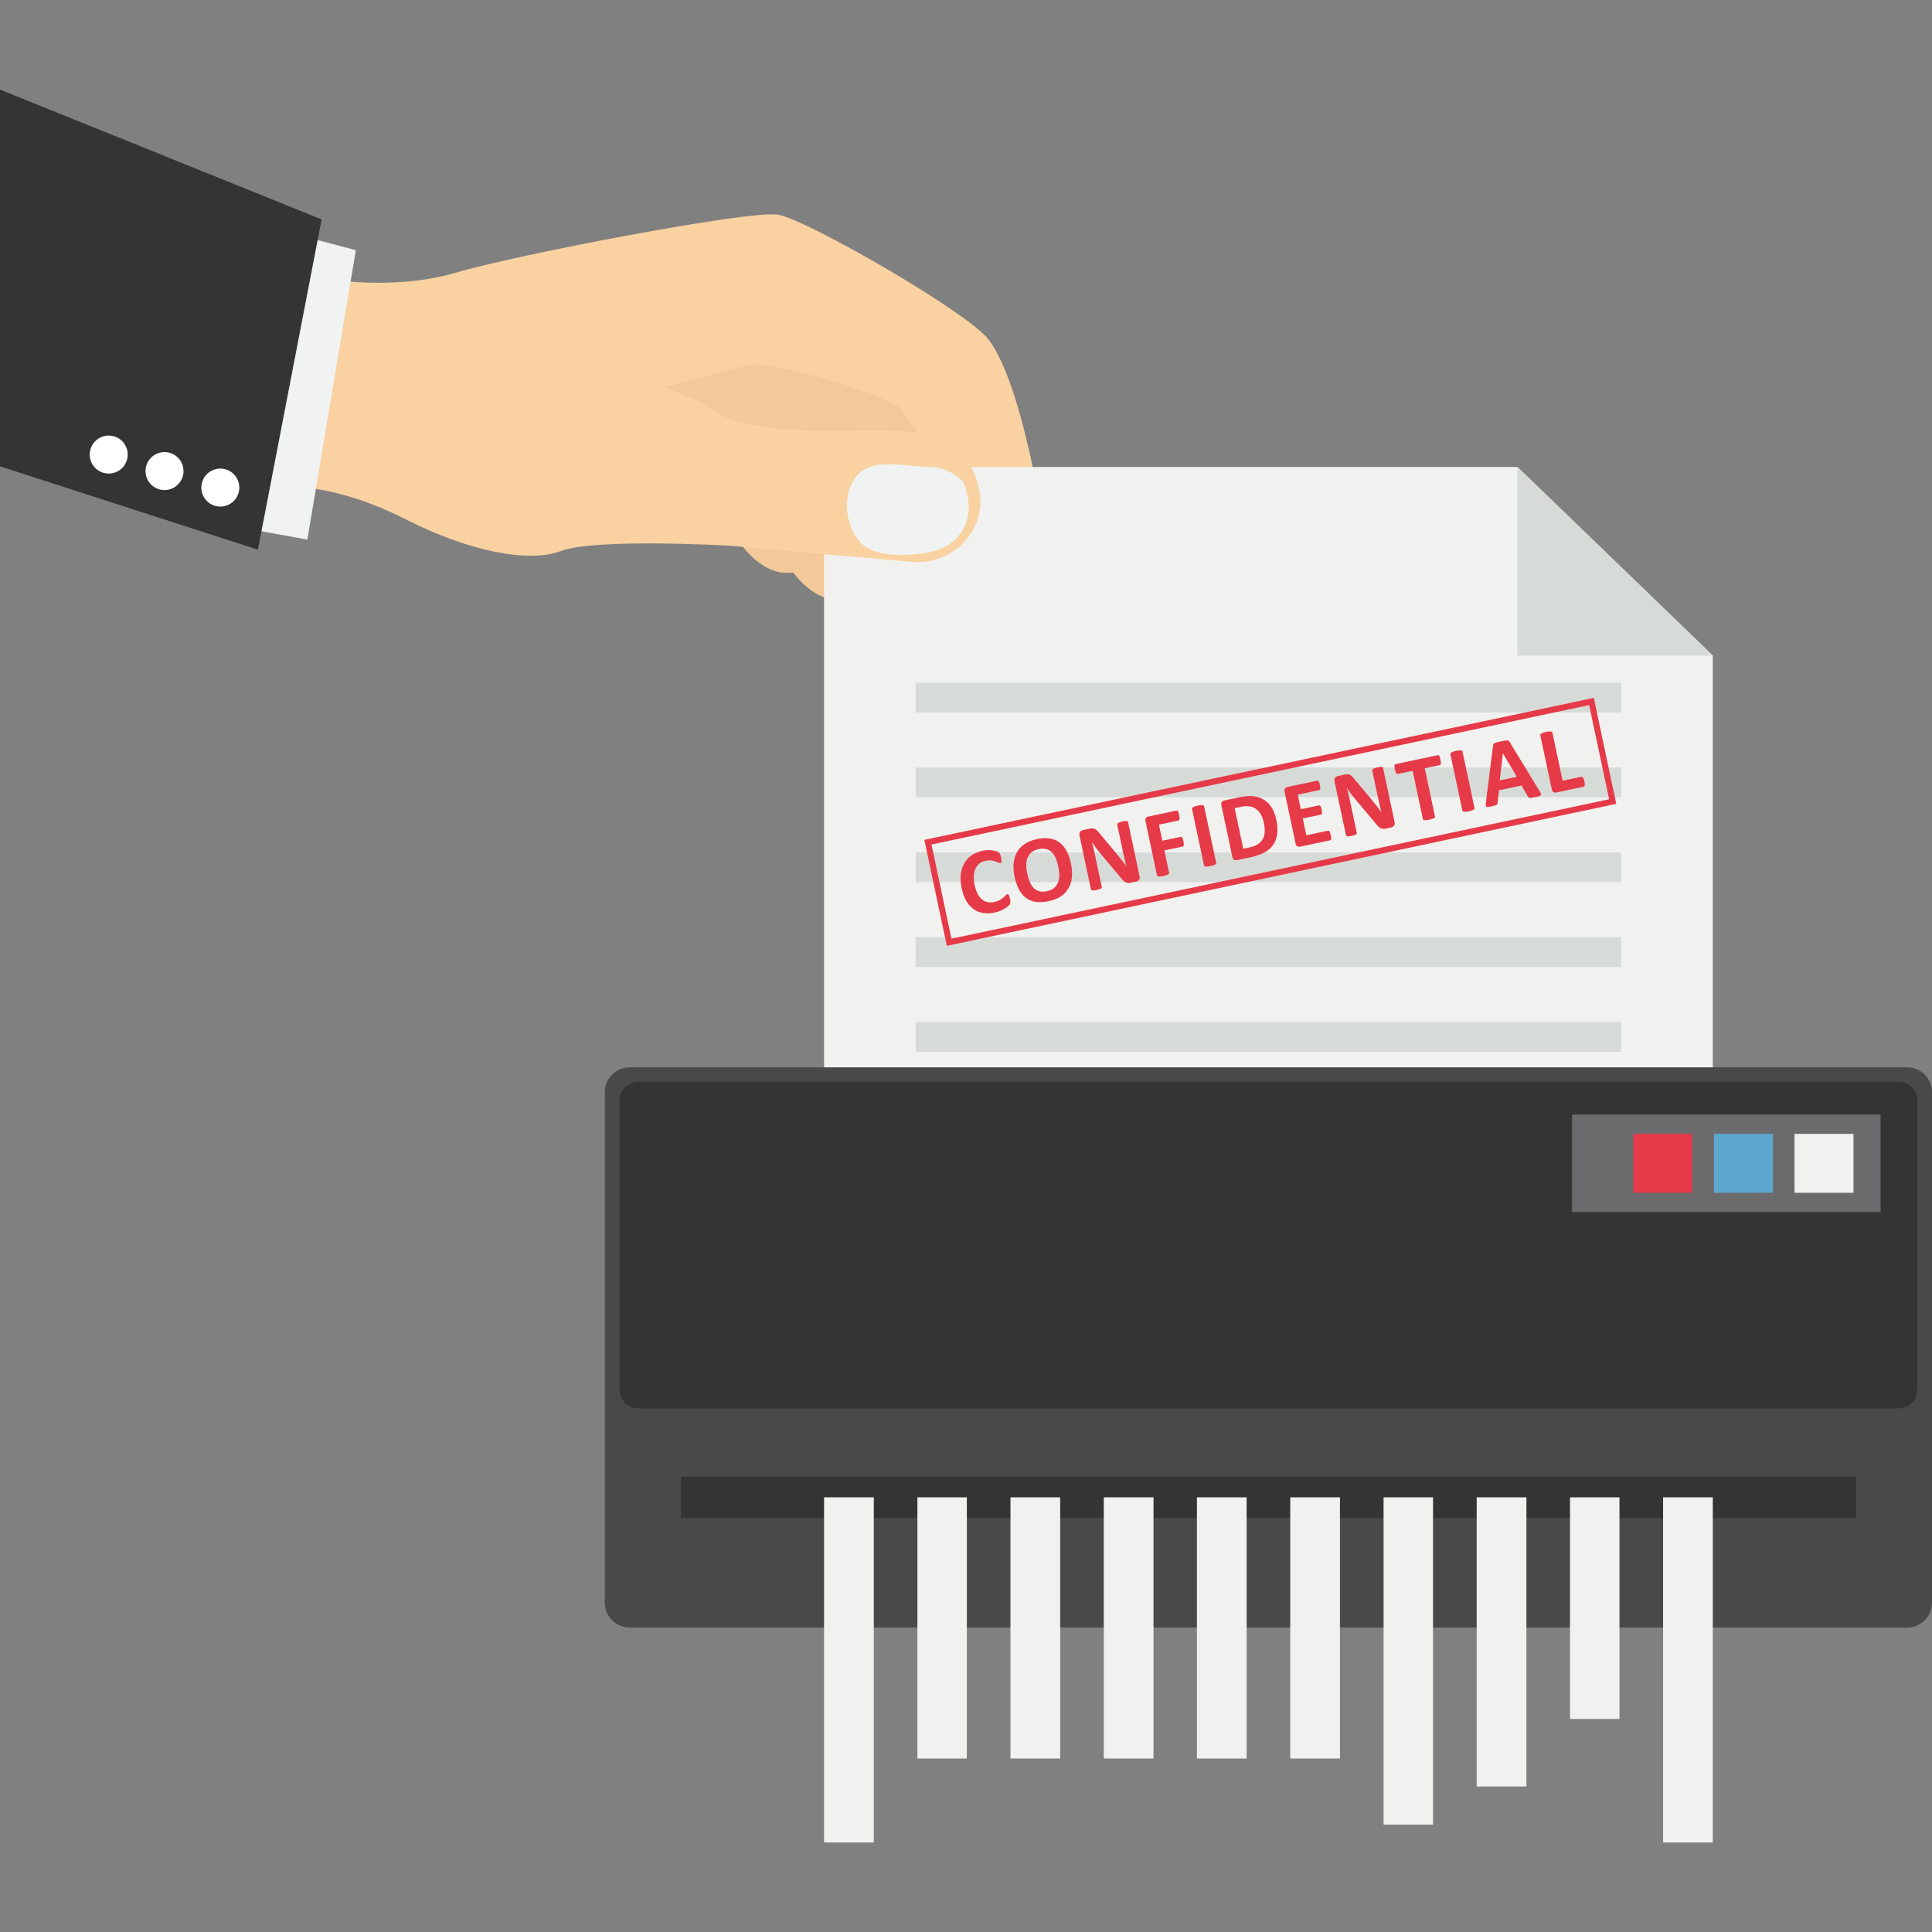
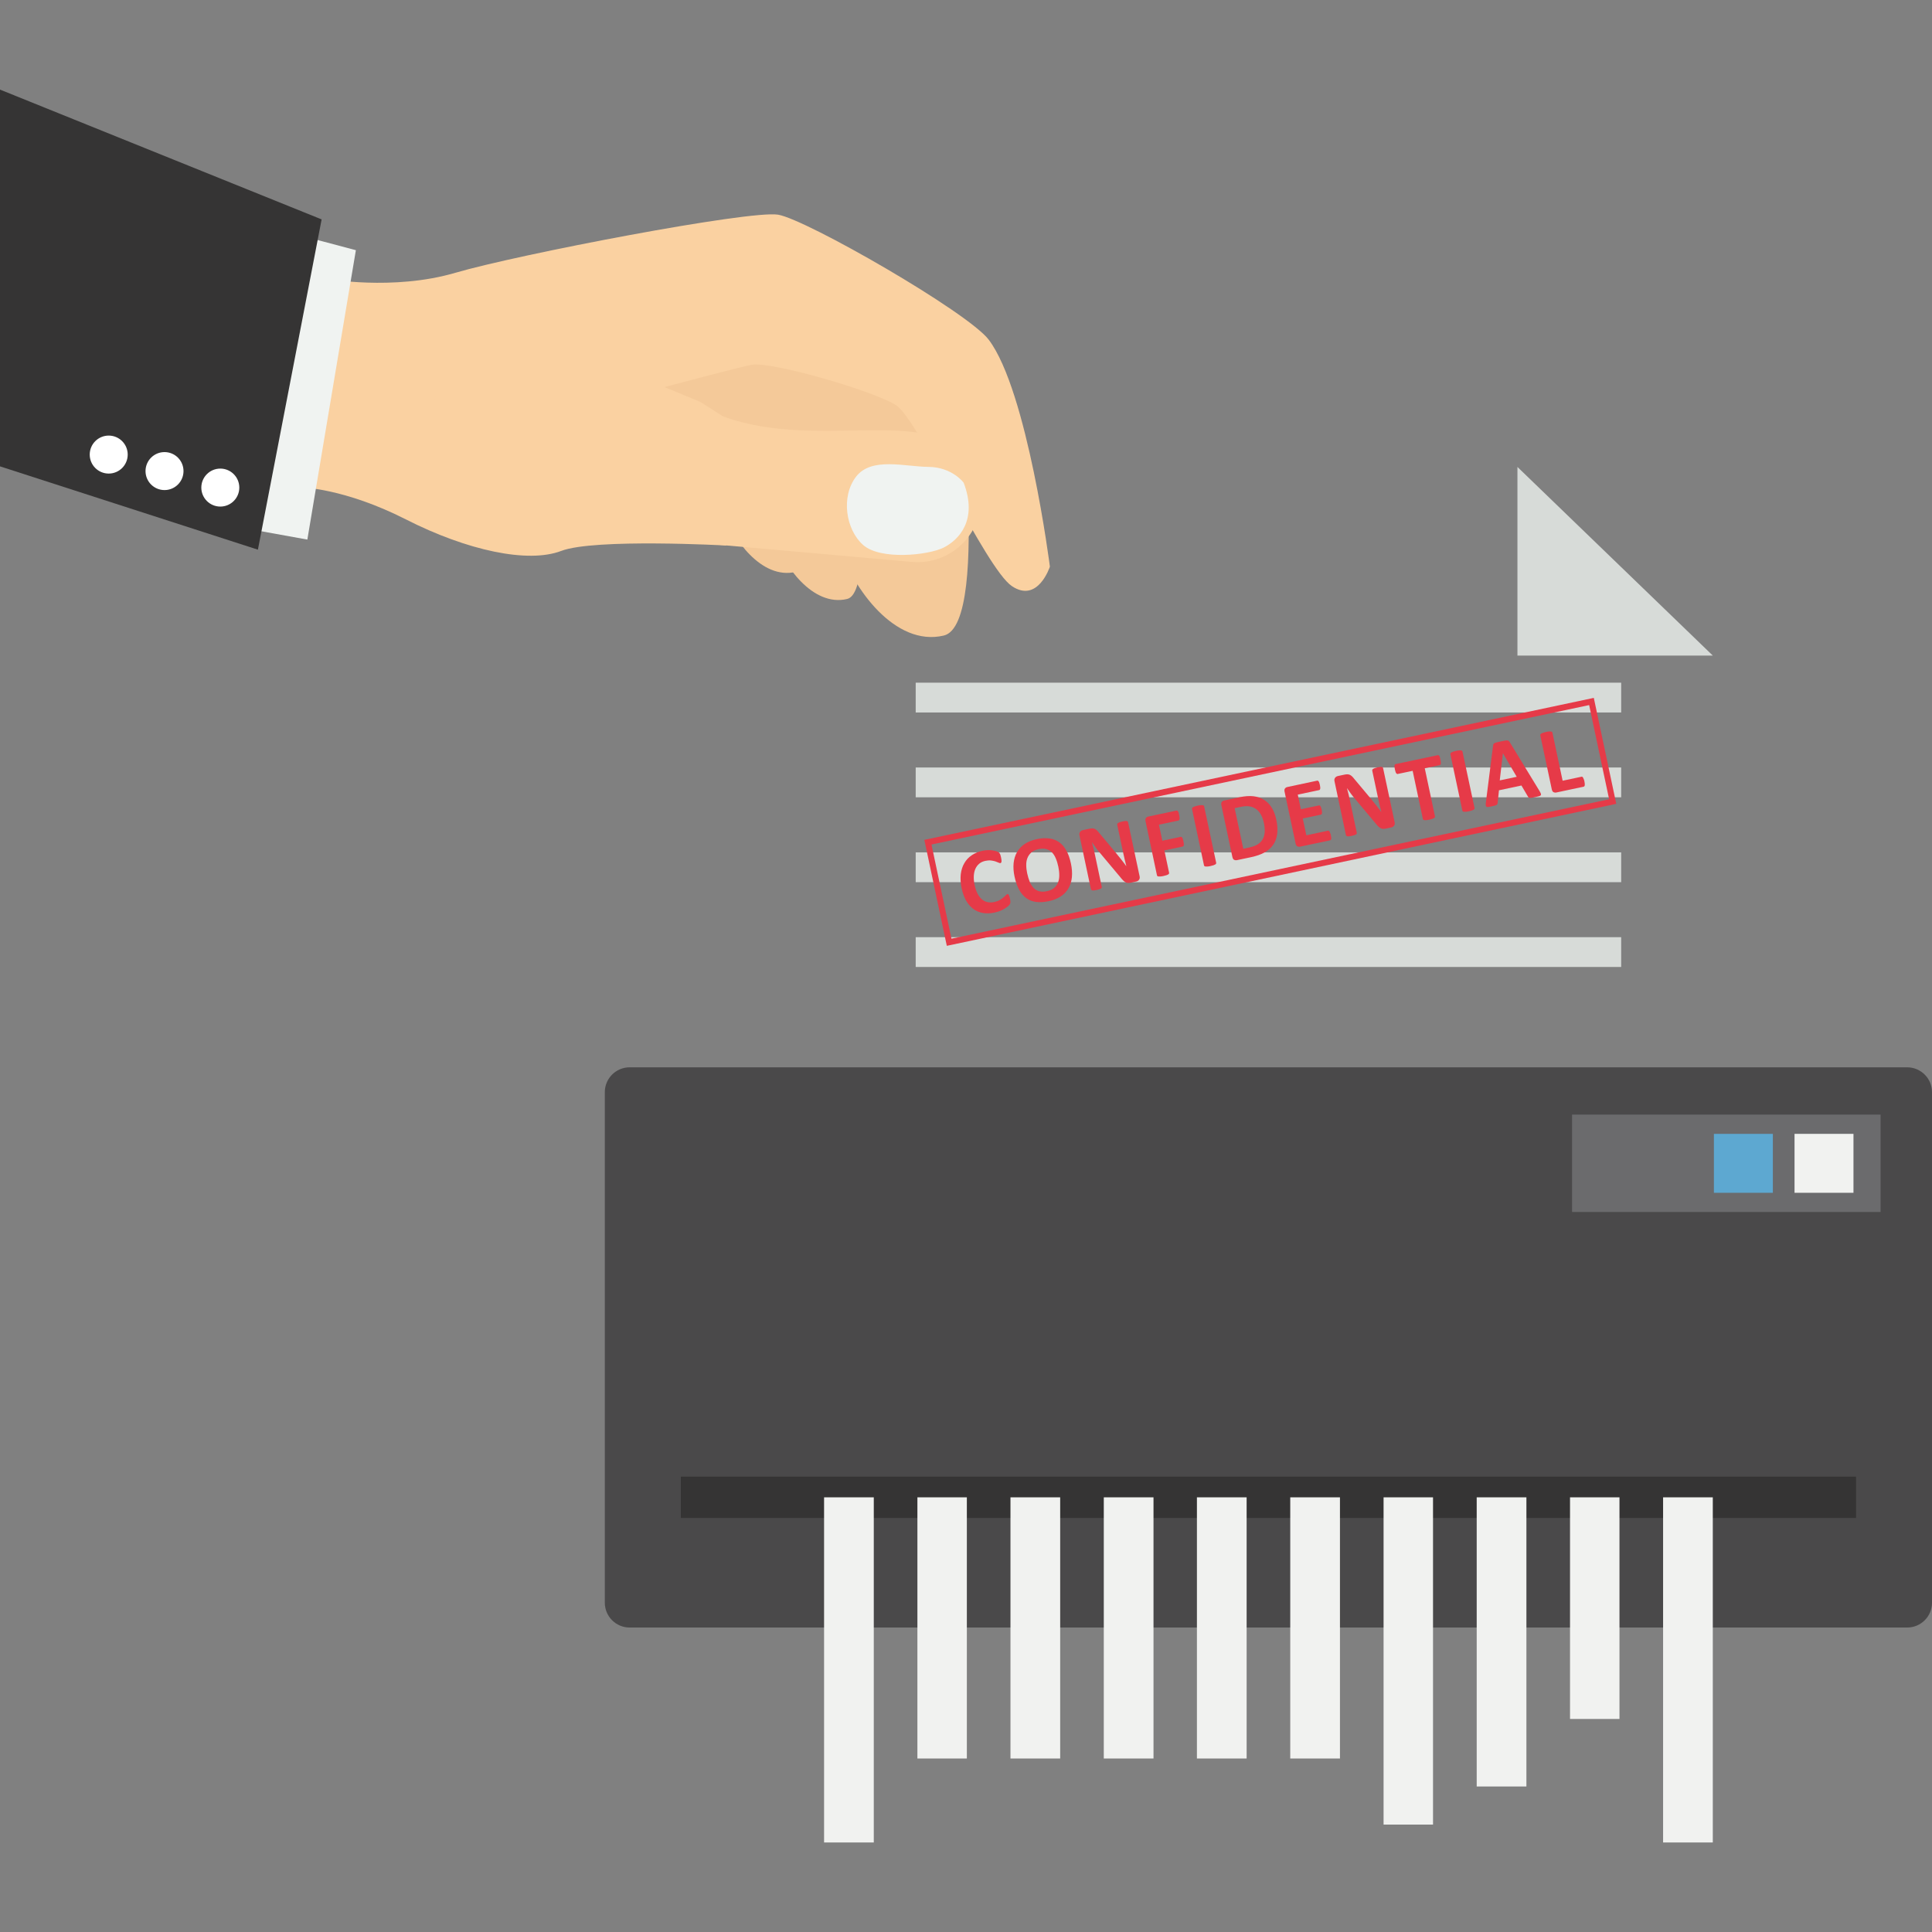
<svg xmlns="http://www.w3.org/2000/svg" enable-background="new 0 0 2950 2950" id="Layer_1" version="1.1" viewBox="0 0 2950 2950" x="0" y="0">
  <rect x="0" y="0" width="2950" height="2950" fill="#808080" stroke="none" />
  <g>
    <path d="M1457.6,527.2c0,0,58.1,425.3-16.4,443.2c-74.5,17.9-139.4-72.8-158.4-134.3S1222,368.6,1222,368.6&#13;&#10;  L1457.6,527.2z" fill="#f4c999" />
    <path d="M1292.6,542.7c0,0,53.2,359.4,0.9,371.9c-52.2,12.5-97.7-51.1-111.1-94.2c-13.3-43.1-42.6-327.8-42.6-327.8&#13;&#10;  L1292.6,542.7z" fill="#f4c999" />
    <path d="M1214.2,501.3c0,0,53.2,359.4,0.9,371.9c-52.2,12.5-97.7-51.1-111.1-94.2c-13.3-43.1-167.6-278.7-167.6-278.7&#13;&#10;  L1214.2,501.3z" fill="#f4c999" />
    <path d="M1603.1,865.2c0,0-18.3,56.6-58.1,29.7c-39.8-26.9-142.9-254.4-176.8-276.2c-33.9-21.8-190.6-67.2-220.4-61.7&#13;&#10;  c-29.8,5.4-294.3,77.5-294.3,77.5l256.3,198.5c0,0-202-11.2-252.8,8.2s-143.6-0.5-237.4-48.2s-159.6-48.8-159.6-48.8L497,425.5&#13;&#10;  c0,0,103.1,19,198.4-9c95.3-28,449.5-95.9,492.7-88.7c43.3,7.2,289.8,148.9,321.6,190.9C1568.9,596.8,1603.1,865.2,1603.1,865.2z" fill="#fad1a1" />
    <g>
      <polygon fill="#f0f3f1" points="543.4 382 469.3 823.9 268 787.5 371.6 336.5" />
      <polygon fill="#353434" points="491.1 335 393.8 839.3 0 712.1 0 136.8" />
    </g>
    <circle cx="336.4" cy="744.5" fill="#fff" r="29" />
    <circle cx="251.2" cy="719.3" fill="#fff" r="29" />
    <circle cx="166" cy="694.1" fill="#fff" r="29" />
    <g>
      <g>
-         <polygon fill="#f1f2f0" points="2615.3 1001 2615.3 1676.4 1258.3 1676.4 1258.3 713 2317 713" />
        <polygon fill="#d7dbd8" points="2317 1001 2317 713 2615.3 1001" />
      </g>
      <rect fill="#d7dbd8" height="45.5" width="1077.2" x="1398.2" y="1042.4" />
      <rect fill="#d7dbd8" height="45.5" width="1077.2" x="1398.2" y="1171.9" />
      <rect fill="#d7dbd8" height="45.5" width="1077.2" x="1398.2" y="1301.5" />
      <rect fill="#d7dbd8" height="45.5" width="1077.2" x="1398.2" y="1431" />
-       <rect fill="#d7dbd8" height="45.5" width="1077.2" x="1398.2" y="1560.5" />
      <g>
        <g>
          <g>
            <path d="M1542.2,1372.4c0.2,1.2,0.4,2.2,0.5,3c0.1,0.8,0.1,1.6,0.1,2.2c0,0.6-0.1,1.2-0.2,1.6&#13;&#10;      c-0.1,0.5-0.4,1-0.8,1.7c-0.4,0.6-1.2,1.6-2.5,2.7s-2.9,2.3-4.9,3.6s-4.3,2.4-6.9,3.5c-2.7,1.1-5.6,2-8.8,2.7&#13;&#10;      c-6.2,1.3-12.1,1.6-17.5,0.7c-5.4-0.9-10.3-2.8-14.6-5.9c-4.3-3.1-8.1-7.3-11.2-12.6c-3.1-5.3-5.4-11.8-7.1-19.4&#13;&#10;      c-1.6-7.8-2-14.9-1.3-21.3c0.8-6.5,2.6-12.1,5.5-17c2.8-4.9,6.6-8.9,11.4-12.1c4.8-3.2,10.3-5.5,16.5-6.8&#13;&#10;      c2.5-0.5,5-0.8,7.5-0.9c2.4-0.1,4.7,0,6.9,0.3c2.2,0.3,4.1,0.7,5.9,1.2c1.8,0.5,3.1,1.1,3.8,1.6c0.8,0.5,1.3,0.9,1.6,1.3&#13;&#10;      c0.3,0.4,0.6,0.9,0.9,1.5c0.3,0.6,0.6,1.4,0.8,2.3c0.3,0.9,0.5,2,0.8,3.3c0.3,1.4,0.5,2.6,0.6,3.6c0.1,1,0.1,1.8,0,2.5&#13;&#10;      c-0.1,0.7-0.3,1.2-0.6,1.5c-0.3,0.3-0.6,0.6-1,0.7c-0.7,0.1-1.7-0.1-2.9-0.7c-1.3-0.6-2.8-1.2-4.8-1.9&#13;&#10;      c-1.9-0.6-4.2-1.1-6.7-1.4c-2.6-0.3-5.5-0.1-8.8,0.6c-3.6,0.8-6.7,2.2-9.2,4.3c-2.5,2.1-4.5,4.7-5.9,7.9&#13;&#10;      c-1.4,3.2-2.2,6.8-2.4,10.9c-0.2,4.1,0.2,8.6,1.2,13.5c1.1,5.3,2.7,9.9,4.6,13.6c2,3.7,4.2,6.6,6.8,8.7&#13;&#10;      c2.6,2.1,5.4,3.5,8.6,4.1c3.1,0.6,6.5,0.6,10.1-0.2c3.3-0.7,6.1-1.7,8.3-3c2.2-1.3,4.1-2.6,5.6-3.9c1.5-1.3,2.8-2.4,3.7-3.4&#13;&#10;      c1-1,1.7-1.5,2.3-1.7c0.5-0.1,0.9-0.1,1.2,0c0.3,0.1,0.6,0.5,0.9,1c0.3,0.5,0.6,1.3,0.9,2.3&#13;&#10;      C1541.5,1369.4,1541.9,1370.7,1542.2,1372.4z" fill="#e63a48" />
          </g>
          <g>
            <path d="M1635.2,1318.4c1.6,7.6,2.1,14.5,1.5,20.9c-0.6,6.4-2.3,12-5.2,17c-2.8,4.9-6.7,9.1-11.8,12.4&#13;&#10;      c-5,3.3-11.1,5.8-18.3,7.3c-7.1,1.5-13.5,1.9-19.2,1.2c-5.7-0.7-10.7-2.6-15-5.7c-4.3-3.1-8-7.3-11-12.8&#13;&#10;      c-3-5.5-5.4-12.3-7.1-20.3c-1.6-7.4-2-14.2-1.4-20.5c0.7-6.3,2.4-11.9,5.2-16.8c2.8-4.9,6.8-9.1,11.7-12.4&#13;&#10;      c5-3.4,11.2-5.8,18.4-7.4c6.9-1.5,13.2-1.8,18.9-1.1c5.7,0.7,10.7,2.6,15.1,5.6c4.4,3.1,8.1,7.3,11.1,12.7&#13;&#10;      C1631.2,1303.8,1633.5,1310.5,1635.2,1318.4z M1616,1323.5c-1-4.8-2.3-9.1-3.9-12.8c-1.6-3.8-3.5-6.9-6-9.3&#13;&#10;      c-2.4-2.4-5.3-4-8.6-4.9c-3.3-0.9-7.2-0.9-11.8,0.1c-4.5,1-8.2,2.6-10.9,5c-2.7,2.4-4.7,5.2-6,8.5c-1.3,3.3-1.9,6.9-1.8,10.9&#13;&#10;      c0,4,0.5,8.1,1.4,12.4c1.1,5,2.4,9.4,4,13.2c1.6,3.8,3.6,6.9,6,9.4c2.4,2.4,5.2,4.1,8.6,4.9c3.3,0.9,7.3,0.8,11.8-0.2&#13;&#10;      c4.6-1,8.2-2.6,10.9-5c2.7-2.3,4.7-5.2,5.9-8.5c1.3-3.3,1.9-7,1.8-11C1617.4,1332,1616.9,1327.8,1616,1323.5z" fill="#e63a48" />
          </g>
          <g>
            <path d="M1740.1,1338.1c0.2,1.1,0.3,2.1,0.1,3c-0.2,0.9-0.6,1.7-1.1,2.4c-0.5,0.7-1.2,1.3-2,1.7&#13;&#10;      c-0.8,0.5-1.7,0.8-2.6,0.9l-7.9,1.7c-1.6,0.3-3.1,0.5-4.4,0.4s-2.5-0.4-3.7-1.1c-1.2-0.7-2.4-1.6-3.7-2.9&#13;&#10;      c-1.3-1.3-2.7-3-4.4-5.1l-31.7-37.8c-1.9-2.2-3.8-4.7-5.8-7.4c-2-2.7-3.8-5.2-5.5-7.8l-0.1,0c0.9,3.4,1.8,6.7,2.6,10&#13;&#10;      c0.8,3.3,1.6,6.8,2.3,10.4l10.1,47.7c0.1,0.5,0.1,0.9-0.1,1.3c-0.2,0.4-0.6,0.8-1.1,1.2c-0.6,0.4-1.4,0.8-2.4,1.1&#13;&#10;      c-1.1,0.4-2.4,0.7-4.1,1.1c-1.7,0.4-3,0.6-4.1,0.7c-1.1,0.1-2,0.1-2.7-0.1c-0.7-0.1-1.2-0.4-1.5-0.7c-0.3-0.3-0.5-0.7-0.6-1.2&#13;&#10;      l-17.4-82c-0.5-2.2-0.2-4,0.9-5.4c1-1.4,2.5-2.3,4.4-2.7l9.9-2.1c1.8-0.4,3.3-0.5,4.6-0.5c1.3,0.1,2.5,0.3,3.6,0.8&#13;&#10;      c1.1,0.5,2.2,1.3,3.3,2.3c1.1,1.1,2.3,2.4,3.6,4.1l24.8,29.6c1.4,1.8,2.9,3.6,4.3,5.3c1.4,1.7,2.8,3.5,4.2,5.2&#13;&#10;      c1.4,1.7,2.7,3.5,4,5.2c1.3,1.7,2.6,3.4,3.8,5.1l0.1,0c-0.8-3.3-1.7-6.7-2.5-10.2c-0.8-3.6-1.6-7-2.3-10.2l-9.1-42.8&#13;&#10;      c-0.1-0.5,0-0.9,0.2-1.4c0.2-0.4,0.6-0.9,1.2-1.3c0.6-0.4,1.4-0.8,2.5-1.2c1.1-0.3,2.5-0.7,4.1-1.1c1.6-0.3,2.9-0.5,4-0.7&#13;&#10;      c1.1-0.1,2-0.1,2.6,0.1c0.7,0.2,1.1,0.4,1.4,0.7c0.3,0.3,0.5,0.7,0.6,1.2L1740.1,1338.1z" fill="#e63a48" />
          </g>
          <g>
            <path d="M1800.5,1244.7c0.3,1.4,0.5,2.6,0.6,3.6c0.1,1,0.1,1.8-0.1,2.4c-0.2,0.6-0.4,1.1-0.6,1.5&#13;&#10;      c-0.3,0.4-0.6,0.6-1,0.7l-29.8,6.3l5.2,24.5l28-5.9c0.4-0.1,0.8,0,1.2,0.1c0.4,0.2,0.7,0.5,1.1,1c0.4,0.5,0.7,1.2,1,2.1&#13;&#10;      c0.3,0.9,0.6,2.1,0.9,3.5c0.3,1.4,0.5,2.6,0.6,3.6c0.1,1,0,1.8-0.1,2.4c-0.2,0.7-0.3,1.2-0.6,1.5c-0.3,0.3-0.6,0.5-1,0.6&#13;&#10;      l-28,5.9l7.2,34c0.1,0.5,0.1,1-0.1,1.4c-0.2,0.4-0.6,0.9-1.3,1.3c-0.6,0.4-1.6,0.8-2.7,1.2c-1.1,0.4-2.6,0.8-4.5,1.2&#13;&#10;      c-1.8,0.4-3.3,0.6-4.5,0.7c-1.2,0.1-2.2,0.1-3,0c-0.8-0.1-1.4-0.3-1.7-0.6c-0.4-0.3-0.6-0.7-0.7-1.2l-17.5-82.7&#13;&#10;      c-0.4-2.1-0.2-3.7,0.7-4.8c0.9-1.2,2.1-1.9,3.6-2.2l42.9-9.1c0.4-0.1,0.8,0,1.2,0.1c0.4,0.2,0.7,0.6,1.2,1.1&#13;&#10;      c0.4,0.5,0.7,1.3,1.1,2.2C1799.8,1242.1,1800.2,1243.3,1800.5,1244.7z" fill="#e63a48" />
          </g>
          <g>
            <path d="M1857,1317.4c0.1,0.5,0,0.9-0.2,1.4c-0.2,0.4-0.7,0.9-1.3,1.2c-0.7,0.4-1.6,0.8-2.7,1.2&#13;&#10;      c-1.1,0.4-2.6,0.8-4.5,1.2c-1.8,0.4-3.3,0.6-4.5,0.7c-1.2,0.1-2.2,0.1-3,0c-0.8-0.1-1.3-0.3-1.7-0.6c-0.4-0.3-0.6-0.7-0.7-1.2&#13;&#10;      l-18.3-86.1c-0.1-0.5,0-0.9,0.2-1.4c0.2-0.5,0.7-0.9,1.4-1.3c0.7-0.4,1.6-0.8,2.7-1.2c1.1-0.4,2.6-0.8,4.4-1.2&#13;&#10;      c1.8-0.4,3.4-0.6,4.5-0.7c1.2-0.1,2.2-0.1,2.9,0c0.8,0.1,1.3,0.3,1.7,0.6c0.4,0.3,0.6,0.7,0.7,1.2L1857,1317.4z" fill="#e63a48" />
          </g>
          <g>
            <path d="M1948.8,1251.6c1.8,8.4,2.2,15.7,1.3,22.2c-0.9,6.4-3,11.9-6.3,16.5c-3.3,4.6-7.7,8.4-13.1,11.4&#13;&#10;      c-5.5,3-12.3,5.4-20.3,7.1l-21.8,4.6c-1.5,0.3-2.9,0.1-4.2-0.5c-1.3-0.7-2.1-2.1-2.6-4.1l-16.9-79.5c-0.4-2.1-0.2-3.7,0.7-4.8&#13;&#10;      c0.9-1.2,2.1-1.9,3.6-2.2l23.4-5c8.1-1.7,15.2-2.2,21.3-1.5c6.1,0.7,11.4,2.5,16.1,5.4c4.7,2.9,8.6,6.9,11.8,12&#13;&#10;      C1944.9,1238.2,1947.3,1244.3,1948.8,1251.6z M1929.8,1256.3c-0.9-4.3-2.3-8.2-4.1-11.7c-1.8-3.5-4.1-6.4-6.9-8.6&#13;&#10;      c-2.8-2.2-6.1-3.8-10-4.6c-3.8-0.8-8.6-0.6-14.2,0.6l-9.4,2l13.2,62l9.7-2.1c5.1-1.1,9.2-2.7,12.4-4.7c3.2-2,5.7-4.6,7.5-7.8&#13;&#10;      c1.8-3.1,2.8-6.8,3.1-11C1931.3,1266.3,1930.9,1261.5,1929.8,1256.3z" fill="#e63a48" />
          </g>
          <g>
            <path d="M2032.1,1275.3c0.3,1.4,0.5,2.5,0.6,3.5c0.1,0.9,0.1,1.7-0.1,2.3c-0.1,0.6-0.3,1.1-0.6,1.4&#13;&#10;      c-0.3,0.3-0.7,0.5-1.1,0.6l-45.8,9.7c-1.5,0.3-2.9,0.1-4.2-0.5c-1.3-0.7-2.1-2.1-2.6-4.1l-16.9-79.5c-0.4-2.1-0.2-3.7,0.7-4.8&#13;&#10;      c0.9-1.2,2.1-1.9,3.6-2.2l45.5-9.7c0.4-0.1,0.8,0,1.2,0.1c0.4,0.2,0.7,0.5,1.1,1.1c0.4,0.5,0.7,1.2,1,2.1&#13;&#10;      c0.3,0.9,0.6,2,0.9,3.4c0.3,1.3,0.4,2.4,0.5,3.4c0.1,0.9,0.1,1.7-0.1,2.3c-0.1,0.6-0.3,1.1-0.6,1.4c-0.3,0.3-0.6,0.5-1,0.6&#13;&#10;      l-32.6,6.9l4.7,22.3l27.6-5.8c0.4-0.1,0.8,0,1.2,0.1c0.4,0.2,0.8,0.5,1.1,1c0.3,0.5,0.7,1.2,1,2.1c0.3,0.9,0.6,2,0.9,3.3&#13;&#10;      c0.3,1.4,0.5,2.5,0.5,3.4c0,0.9,0,1.7-0.1,2.3c-0.1,0.6-0.3,1-0.6,1.3c-0.3,0.3-0.7,0.5-1.1,0.6l-27.6,5.8l5.5,25.7l32.9-7&#13;&#10;      c0.4-0.1,0.8,0,1.2,0.1c0.4,0.2,0.8,0.5,1.1,1c0.4,0.5,0.7,1.2,1,2.1C2031.5,1272.9,2031.9,1274,2032.1,1275.3z" fill="#e63a48" />
          </g>
          <g>
            <path d="M2129.5,1255.5c0.2,1.1,0.3,2.1,0.1,3c-0.2,0.9-0.6,1.7-1.1,2.4s-1.2,1.3-2,1.7s-1.7,0.8-2.6,0.9&#13;&#10;      l-7.9,1.7c-1.6,0.3-3.1,0.5-4.4,0.4c-1.3-0.1-2.5-0.4-3.7-1.1c-1.2-0.7-2.4-1.6-3.7-2.9c-1.3-1.3-2.7-3-4.4-5.1l-31.7-37.8&#13;&#10;      c-1.9-2.2-3.8-4.7-5.8-7.4c-2-2.7-3.8-5.2-5.5-7.8l-0.1,0c0.9,3.4,1.8,6.7,2.6,10c0.8,3.3,1.6,6.8,2.3,10.4l10.1,47.7&#13;&#10;      c0.1,0.5,0.1,0.9-0.1,1.3c-0.2,0.4-0.6,0.8-1.1,1.2c-0.6,0.4-1.4,0.8-2.4,1.1c-1.1,0.4-2.4,0.7-4.1,1.1c-1.7,0.4-3,0.6-4.1,0.7&#13;&#10;      c-1.1,0.1-2,0.1-2.7-0.1c-0.7-0.1-1.2-0.4-1.5-0.7c-0.3-0.3-0.5-0.7-0.6-1.2l-17.4-82c-0.5-2.2-0.2-4,0.9-5.4&#13;&#10;      c1-1.4,2.5-2.3,4.4-2.7l9.9-2.1c1.8-0.4,3.3-0.5,4.6-0.5c1.3,0.1,2.5,0.3,3.6,0.8c1.1,0.5,2.2,1.3,3.3,2.3s2.3,2.4,3.6,4.1&#13;&#10;      l24.8,29.6c1.4,1.8,2.9,3.6,4.3,5.3c1.4,1.7,2.8,3.5,4.2,5.2c1.4,1.7,2.7,3.5,4,5.2c1.3,1.7,2.6,3.4,3.8,5.1l0.1,0&#13;&#10;      c-0.8-3.3-1.7-6.7-2.5-10.2c-0.8-3.6-1.6-7-2.3-10.2l-9.1-42.8c-0.1-0.5,0-0.9,0.2-1.4c0.2-0.4,0.6-0.9,1.2-1.3&#13;&#10;      c0.6-0.4,1.4-0.8,2.5-1.2c1.1-0.3,2.5-0.7,4.1-1.1c1.6-0.3,2.9-0.5,4-0.7c1.1-0.1,2-0.1,2.6,0.1c0.7,0.2,1.1,0.4,1.4,0.7&#13;&#10;      c0.3,0.3,0.5,0.7,0.6,1.2L2129.5,1255.5z" fill="#e63a48" />
          </g>
          <g>
            <path d="M2199.4,1160.1c0.3,1.4,0.5,2.5,0.6,3.5c0.1,1,0.1,1.8,0,2.5c-0.1,0.6-0.3,1.1-0.6,1.5&#13;&#10;      c-0.3,0.4-0.6,0.6-1.1,0.7l-22.8,4.8l15.6,73.5c0.1,0.5,0,0.9-0.2,1.4s-0.7,0.9-1.3,1.2c-0.7,0.4-1.6,0.8-2.7,1.2&#13;&#10;      c-1.2,0.4-2.7,0.8-4.4,1.2c-1.8,0.4-3.3,0.6-4.5,0.7c-1.2,0.1-2.2,0.1-3,0c-0.8-0.1-1.3-0.3-1.7-0.6c-0.4-0.3-0.6-0.7-0.7-1.2&#13;&#10;      l-15.6-73.5l-22.8,4.8c-0.5,0.1-0.9,0-1.3-0.2c-0.4-0.2-0.8-0.6-1.1-1.1c-0.4-0.5-0.7-1.3-1-2.2c-0.3-0.9-0.6-2.1-0.9-3.4&#13;&#10;      c-0.3-1.4-0.5-2.6-0.6-3.6c-0.1-1-0.1-1.8,0-2.5c0.1-0.7,0.3-1.1,0.6-1.5c0.3-0.3,0.7-0.5,1.1-0.6l64.3-13.6&#13;&#10;      c0.4-0.1,0.8,0,1.2,0.1c0.4,0.2,0.8,0.5,1.2,1.1c0.4,0.5,0.7,1.3,1,2.2C2198.8,1157.5,2199.1,1158.7,2199.4,1160.1z" fill="#e63a48" />
          </g>
          <g>
            <path d="M2251.5,1233.8c0.1,0.5,0,0.9-0.2,1.4c-0.2,0.4-0.7,0.9-1.3,1.2c-0.7,0.4-1.6,0.8-2.7,1.2&#13;&#10;      c-1.1,0.4-2.6,0.8-4.5,1.2c-1.8,0.4-3.3,0.6-4.5,0.7c-1.2,0.1-2.2,0.1-3,0c-0.8-0.1-1.3-0.3-1.7-0.6c-0.4-0.3-0.6-0.7-0.7-1.2&#13;&#10;      l-18.3-86.1c-0.1-0.5,0-0.9,0.2-1.4c0.2-0.5,0.7-0.9,1.4-1.3c0.7-0.4,1.6-0.8,2.7-1.2c1.1-0.4,2.6-0.8,4.4-1.2&#13;&#10;      c1.8-0.4,3.4-0.6,4.5-0.7c1.2-0.1,2.2-0.1,2.9,0c0.8,0.1,1.3,0.3,1.7,0.6c0.4,0.3,0.6,0.7,0.7,1.2L2251.5,1233.8z" fill="#e63a48" />
          </g>
          <g>
            <path d="M2350.9,1208.1c0.9,1.6,1.6,2.8,1.9,3.8s0.3,1.7-0.1,2.3c-0.4,0.6-1.3,1.1-2.6,1.5&#13;&#10;      c-1.3,0.4-3.1,0.8-5.4,1.3c-2.4,0.5-4.3,0.9-5.7,1.1c-1.4,0.2-2.4,0.3-3.2,0.2s-1.3-0.3-1.7-0.6c-0.4-0.3-0.7-0.8-1-1.3l-10-17&#13;&#10;      l-34.3,7.3l-2,19.1c0,0.7-0.2,1.3-0.4,1.8c-0.2,0.5-0.6,1-1.3,1.4c-0.6,0.4-1.6,0.8-2.8,1.1c-1.2,0.4-2.9,0.8-4.9,1.2&#13;&#10;      c-2.1,0.5-3.8,0.7-5.1,0.9c-1.3,0.1-2.2,0-2.7-0.5c-0.6-0.4-0.9-1.2-1-2.2s0-2.4,0.2-4.2l11-86.9c0.1-0.9,0.3-1.6,0.6-2.2&#13;&#10;      c0.2-0.6,0.8-1.1,1.6-1.5c0.8-0.4,1.8-0.8,3.3-1.2c1.4-0.4,3.4-0.8,5.7-1.3c2.8-0.6,5-1,6.6-1.3c1.7-0.3,3-0.4,4-0.3&#13;&#10;      c1,0.1,1.7,0.3,2.2,0.8c0.5,0.4,1,1.1,1.5,1.9L2350.9,1208.1z M2294.8,1150.1L2294.8,1150.1l-4.8,41.5l25.9-5.5L2294.8,1150.1z" fill="#e63a48" />
          </g>
          <g>
            <path d="M2419.2,1192.8c0.3,1.4,0.5,2.6,0.6,3.6c0.1,1,0.1,1.8,0,2.5c-0.1,0.7-0.3,1.2-0.6,1.6&#13;&#10;      c-0.3,0.4-0.7,0.6-1.1,0.7l-41.8,8.9c-1.5,0.3-2.9,0.1-4.2-0.5c-1.3-0.7-2.1-2.1-2.6-4.1l-17.6-82.8c-0.1-0.5,0-0.9,0.2-1.4&#13;&#10;      c0.2-0.5,0.7-0.9,1.4-1.3c0.7-0.4,1.6-0.8,2.7-1.2s2.6-0.8,4.4-1.2c1.8-0.4,3.4-0.6,4.5-0.7c1.2-0.1,2.2-0.1,2.9,0&#13;&#10;      c0.8,0.1,1.3,0.3,1.7,0.6c0.4,0.3,0.6,0.7,0.7,1.2l15.6,73.4l28.7-6.1c0.5-0.1,0.9-0.1,1.3,0.1c0.4,0.2,0.8,0.5,1.1,1.1&#13;&#10;      c0.3,0.5,0.7,1.3,1,2.2C2418.6,1190.2,2418.9,1191.3,2419.2,1192.8z" fill="#e63a48" />
          </g>
        </g>
        <g>
          <path d="M2467.9,1227.4l-1022.2,216.8l-34.3-161.8l1022.2-216.8L2467.9,1227.4z M1452.8,1433.3l1004.2-212.9&#13;&#10;     l-30.5-143.8l-1004.2,212.9L1452.8,1433.3z" fill="#e63a48" />
        </g>
      </g>
    </g>
    <g>
      <path d="M2912.1,2485.1H961.4c-20.9,0-37.9-17-37.9-37.9v-779.6c0-20.9,17-37.9,37.9-37.9h1950.7&#13;&#10;   c20.9,0,37.9,17,37.9,37.9v779.6C2950,2468.2,2933,2485.1,2912.1,2485.1z" fill="#4a494a" />
-       <path d="M2899,2150.5H974.6c-15.8,0-28.6-12.8-28.6-28.6v-441.5c0-15.8,12.8-28.6,28.6-28.6H2899&#13;&#10;   c15.8,0,28.6,12.8,28.6,28.6v441.5C2927.6,2137.7,2914.8,2150.5,2899,2150.5z" fill="#353434" />
      <g>
        <rect fill="#6b6b6d" height="148.7" width="471.1" x="2400.4" y="1701.9" />
        <g>
          <rect fill="#f1f2f0" height="90" width="90" x="2740.1" y="1731.3" />
          <rect fill="#5da8d1" height="90" width="90" x="2617" y="1731.3" />
-           <rect fill="#e63a48" height="90" width="90" x="2493.9" y="1731.3" />
        </g>
      </g>
    </g>
    <rect fill="#353434" height="63.1" width="1794.4" x="1039.6" y="2254.7" />
    <g>
      <rect fill="#f1f2f0" height="527" width="75.9" x="1258.3" y="2286.3" />
      <rect fill="#f1f2f0" height="527" width="75.9" x="2539.4" y="2286.3" />
      <rect fill="#f1f2f0" height="338.4" width="75.5" x="2397.3" y="2286.3" />
      <rect fill="#f1f2f0" height="441.5" width="75.9" x="2254.8" y="2286.3" />
      <rect fill="#f1f2f0" height="499.7" width="75.5" x="2112.6" y="2286.3" />
      <rect fill="#f1f2f0" height="398.8" width="75.9" x="1970.1" y="2286.3" />
      <rect fill="#f1f2f0" height="398.8" width="75.9" x="1827.6" y="2286.3" />
      <rect fill="#f1f2f0" height="398.8" width="75.9" x="1685.4" y="2286.3" />
      <rect fill="#f1f2f0" height="398.8" width="75.9" x="1542.9" y="2286.3" />
      <rect fill="#f1f2f0" height="398.8" width="75.5" x="1400.8" y="2286.3" />
    </g>
    <g>
      <path d="M648.6,743.5c0,0,81.7,56.6,156,62.7c61.8,5.1,457.2,40.1,588,51.8c61.2,5.4,114-48,102.9-108.4&#13;&#10;   c-2-10.9-5.7-22.7-11.6-35.3c-48.5-104.2-228.3-22.6-380.1-78.6l-33.5-21.5c0,0-289.7-125.7-353.4-102.7&#13;&#10;   C653.1,534.3,648.6,743.5,648.6,743.5z" fill="#fad1a1" />
      <path d="M1471.4,737c0,0-17.5-23.8-53.7-24.1c-36.2-0.3-87.1-15.6-110.6,15c-23.5,30.6-15.6,81,10.9,104.3&#13;&#10;   c26.5,23.3,99.3,15.7,122.9,3.9C1464.4,824.2,1493.2,793.9,1471.4,737z" fill="#f0f3f1" />
    </g>
  </g>
</svg>